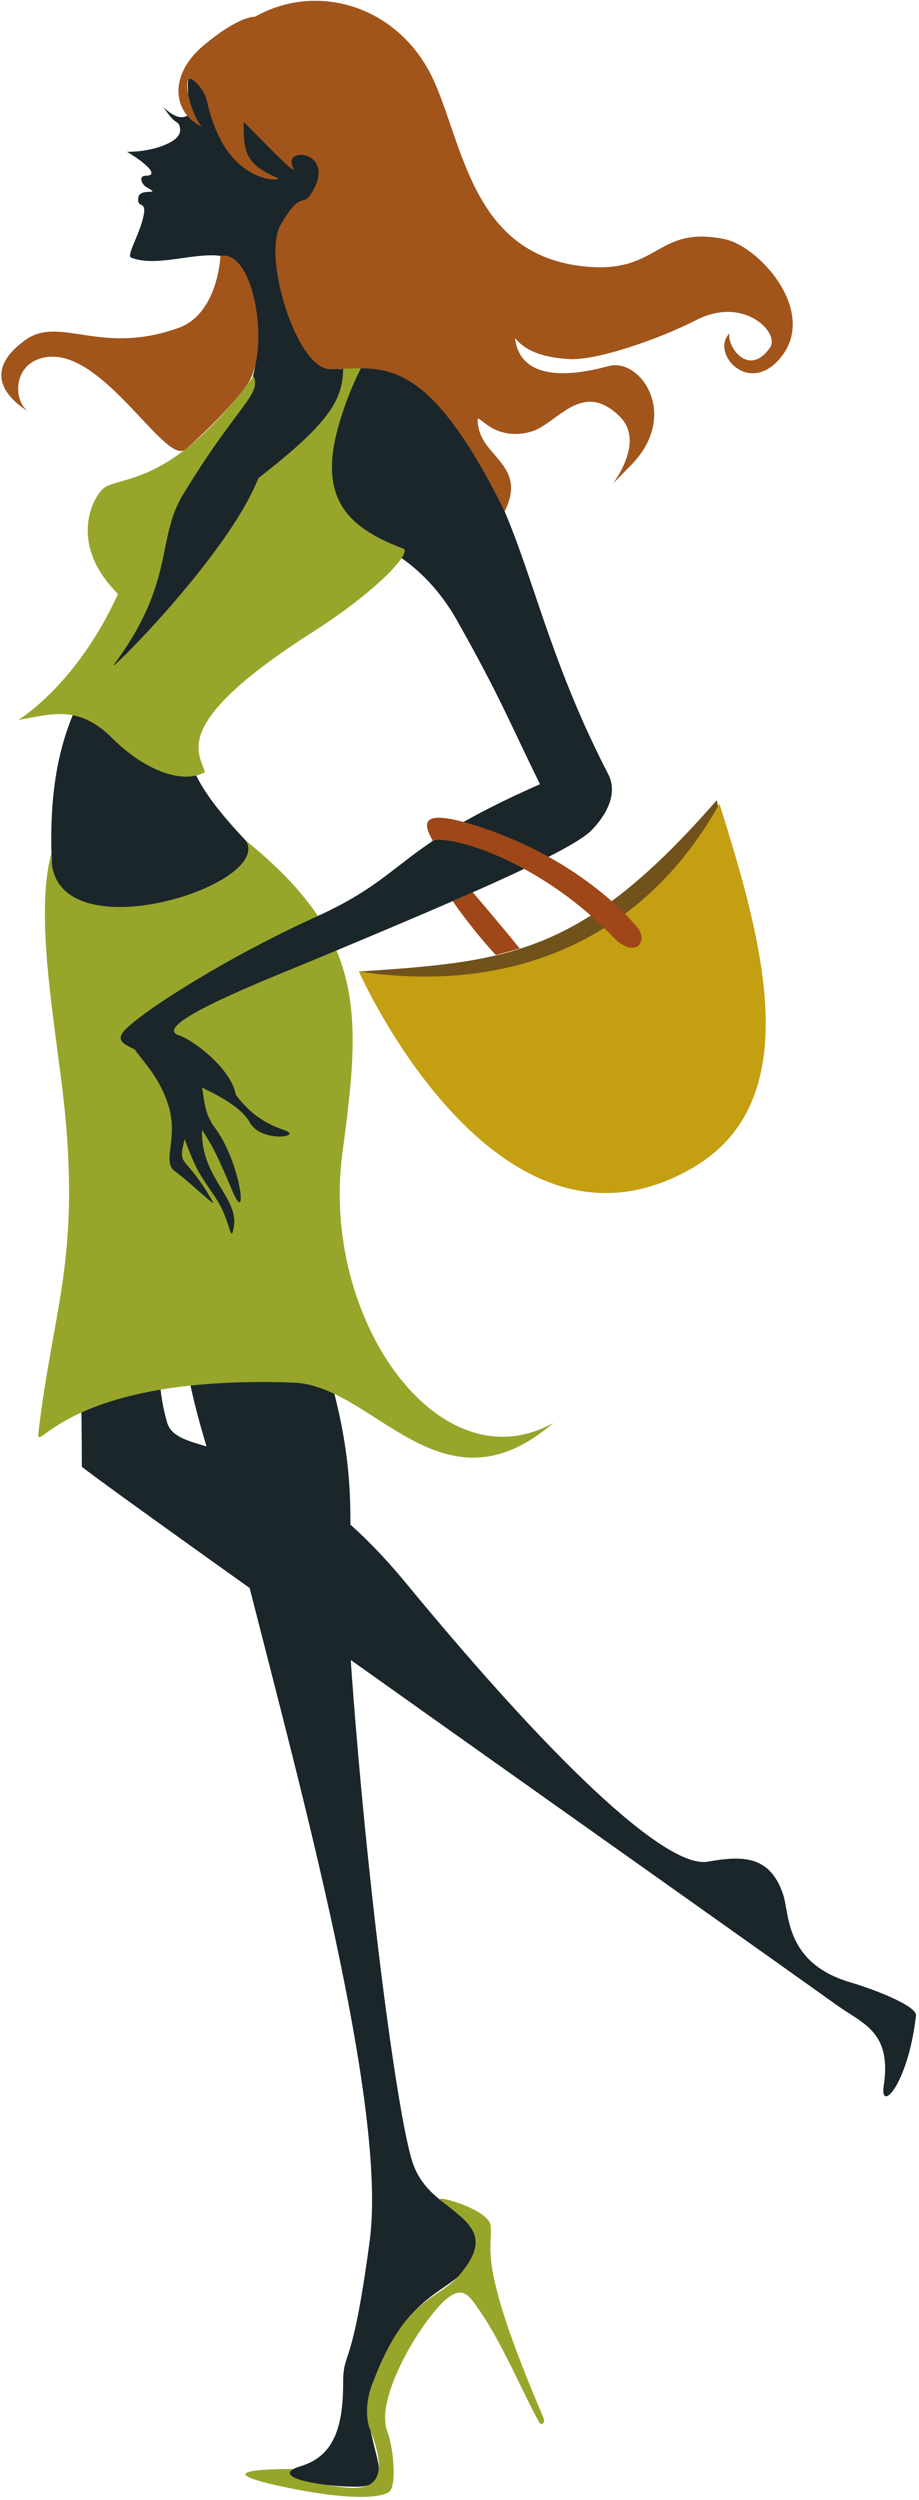
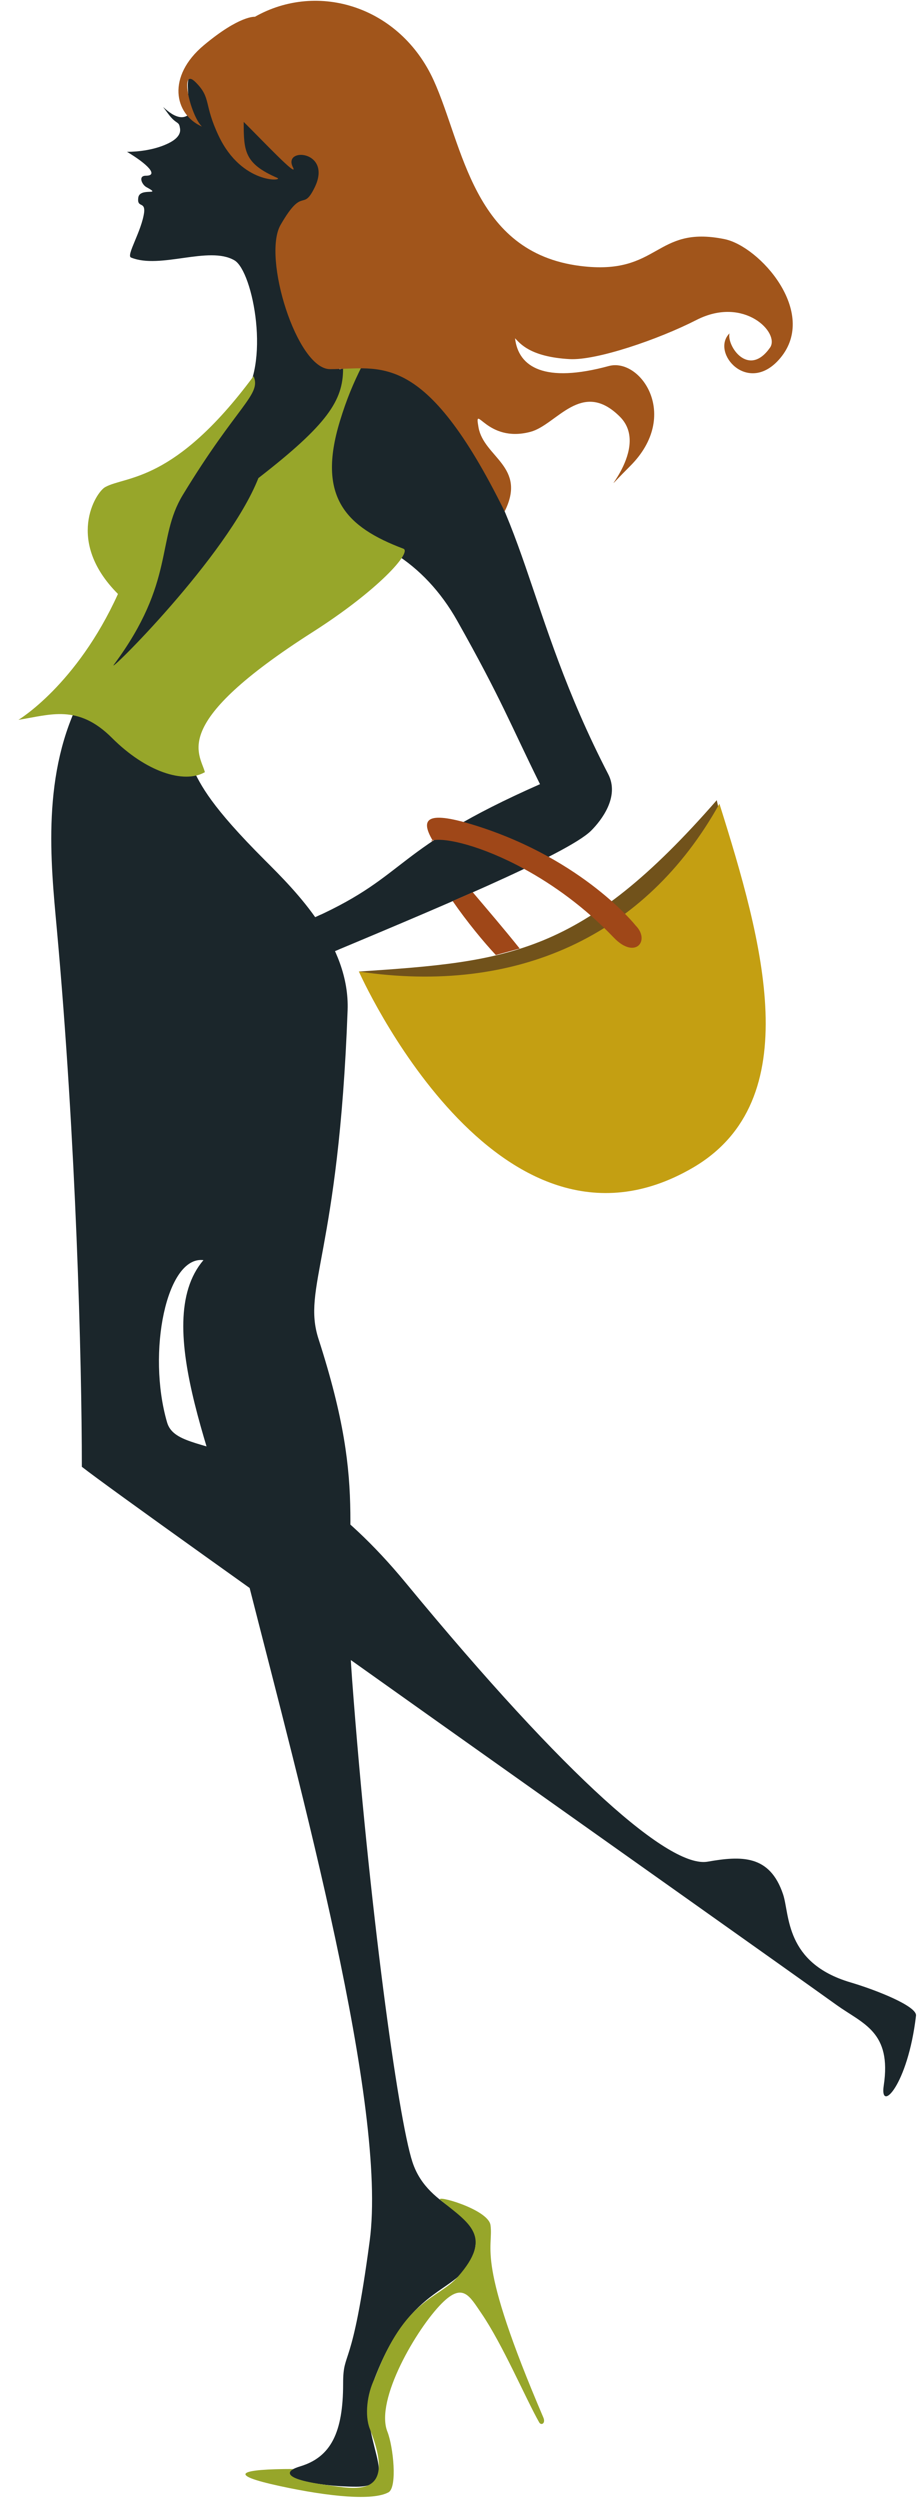
<svg xmlns="http://www.w3.org/2000/svg" version="1.1" baseProfile="tiny" x="0px" y="0px" width="274px" height="745px" viewBox="-0.4 -0.23 274 745" overflow="visible" xml:space="preserve">
  <defs>
</defs>
  <path fill="#1B262B" d="M99.43,14.1c-11.83-8-44.24-2.67-43.83,11.33c0.16,5.5,0.77,8.11,0,8.67c-4,2.92-10.12-6.23-5.88-0.45  c2.43,3.3,3.19,2.14,3.5,4.12c0.62,2.38-1.85,3.92-3.25,4.62c-4.07,2.05-9.12,2.62-12.5,2.62c6.26,3.74,9.45,7.12,5.62,7.12  c-2.42,0-1.14,2.68,0.12,3.38c5.04,2.75-1.92,0-2.38,3.12c-0.47,3.23,2.08,1.04,1.75,4.38c-0.75,5.67-5.43,12.88-3.92,13.5  c8.75,3.58,23.21-3.6,30.83,0.83c5.58,3.25,11.02,31.58,1.75,42.08c-25.12,28.46-39.83,23.64-42.04,28.96  c-7.12,17.12,5.46,22.6,7.38,29.04c1.56,5.25-1.09,8.08-12.5,29.54c-12.25,23.04-9.34,49.81-7.55,69.51  c5.76,63.27,7.47,128.87,7.47,160.37c15.17,11.92,191.91,136.66,225.08,160.42c7.82,5.6,16.44,7.91,14,24  c-1.25,8.25,7.17,0.08,9.63-20.87c0.33-2.79-11.73-7.6-19.54-9.91c-19.59-5.79-18.09-20.22-20.09-26.22  c-3.97-11.9-12.5-11.5-22.5-9.75c-11.14,1.95-41.32-24.06-90-83.08c-39.23-47.55-67.77-36.15-71.17-47.83  c-6.05-20.83-0.15-49.67,10.85-48.34c-16.35,19.17,4.87,62.68,13.59,97c15.38,60.51,41.3,155.26,35.97,195.26  s-7.92,32.02-7.92,42.58c0,14.5-3.66,21.83-12.75,24.58c-9.93,3.01,4.92,6.08,16.67,6.08c15.25,0-0.9-14.97,5-31  c11.5-31.25,26.45-25.67,30.19-39.06c3.47-12.42-13.49-11.61-18.44-26.69c-4.28-13.05-13-76.9-18-143.92  c-3.32-44.49,5.29-53.95-10-101.33c-5-15.5,6-25,8.67-97.96c0.71-19.53-15.53-35.57-24.67-44.71  c-15.97-15.97-19.07-22.17-21.67-27.67c-6.58-13.92,20.79-32.43,47.67-49.92c30.75-20,25.52-47.69,15.88-53.38  C83.35,103.27,84.9,75.61,90.35,72.27C146.6,37.77,99.43,14.1,99.43,14.1z" />
  <path fill="#1B262B" d="M92.43,157.1c18,0.83,33.64,10.17,43.5,27.67c13.21,23.45,15.84,30.83,24.67,48.67  c-44.16,19.5-38.83,26.83-66.99,39.64c-26.03,11.84-50.52,27.38-56.5,33.36c-6.67,6.67,10.83,4.67,10.83,15.17  c11.54,0,22,4.5,22,4.5c-1.41-8.08-12.96-16.55-17-17.83c-9.27-2.96,28.19-17.42,39.82-22.29c35.25-14.75,76.1-31.71,83.1-38.71  c2.96-2.96,8.58-10.06,5.08-16.83c-25.33-49-23.73-79.27-50-109.54c-16.41-18.9-32.33-10.92-40.83-6.88  C75.62,120.9,76.4,156.36,92.43,157.1z" />
-   <path fill="#97A62A" d="M14.96,253.9c-1.78,31.14,66.45,10.03,57.95-3.64c35.83,29.01,34.43,51.32,28.8,92.89  c-6.73,49.67,28.89,99.61,62.89,80.61c-33.33,28.67-53.35-11.13-77.5-12c-69.67-2.5-77.02,23.02-76,14.5  c4.33-35.99,11.65-49.79,8.19-91.47C17.3,310.73,9.33,274.2,14.96,253.9z" />
  <path fill="#97A62A" d="M5.1,214.27c9.5-1.5,17.73-4.77,27.88,5.38c10.12,10.12,21.46,13.79,27.71,10.21  c-1.58-5.83-10.71-14.42,32.17-41.77c19.53-12.46,29.65-23.82,27-24.82c-17-6.42-25.84-15.29-18.92-38  c2.05-6.73,4.07-11.4,6.5-16.27c0.86-1.72-5.55-0.26-5.55,0.65c0,9.4-4.54,16.53-25.25,32.58c-9.17,23.33-46.04,59.57-43.04,55.53  c18.33-24.66,12.52-37.37,20.5-50.5c16.37-26.94,23.5-29.83,21.1-35.4c-23.68,31.99-38.07,29.61-44.26,33.07  c-2.84,1.59-11.92,16.08,3.83,31.83C22.43,203.93,5.1,214.27,5.1,214.27z" />
  <path fill="#97A62A" d="M87.12,735.48c-15.73,0-20.6,1.53-3.94,5.12c14.67,3.17,27.64,4.38,32.25,1.83  c2.69-1.48,1.43-13.65-0.33-18.08c-3.75-9.42,8.81-30.81,16.25-38.25c6.24-6.24,8.21-2.21,11.75,2.96  c6.36,9.28,13.39,25.75,17.25,32.52c0.6,1.05,2.01,0.34,1.25-1.44c-20.33-47.46-14.81-50.02-15.75-57.29  c-0.62-4.83-17.21-9.36-14.87-7.46c8.5,6.9,15.75,10.75,5.15,22.8c-5.93,6.74-15.66,6.27-24.76,30.19  c-2.4,4.77-3.06,11.21-1.51,15.14c8.36,21.12-4.67,17.84-12.94,16.73C81.18,738.12,87.12,735.48,87.12,735.48z" />
  <path fill="#1B262B" d="M92.75,285.98c2.58-1.08,5.2-2.18,7.83-3.28c-1.33-3.75-3.13-7.23-5.35-10.38c-0.53,0.25-1.07,0.5-1.63,0.75  c-26.03,11.84-50.52,27.38-56.5,33.36c-6.67,6.67,10.83,4.67,10.83,15.17c11.54,0,22,4.5,22,4.5c-1.41-8.08-12.96-16.55-17-17.83  C43.66,305.3,81.12,290.84,92.75,285.98z" />
  <path fill="#1B262B" d="M53.22,316.77c10.12,3,4.34,10.86,10.38,18.93c7.89,10.55,10.02,30.12,5.31,19  c-6.06-14.31-6.23-13.44-9.06-18.31c-0.5,14.62,11.38,20.21,9.38,29.5c-1,4.62-0.85-2.51-5.38-9.25c-4.62-6.88-5.5-7.5-9.12-17.25  C47.24,319.26,53.22,316.77,53.22,316.77z" />
-   <path fill="#1B262B" d="M44.29,309.45c-11.94,0.56,0.71,4.7,5.44,19.44c3.25,10.12-2.04,16.89,2,19.88  c4.97,3.67,12.36,10.94,11.36,9.17c-9.09-15.98-10.88-8.95-7.92-20.86c4.51-18.13,5.62-16.76-0.44-23.06  C49.58,308.66,44.29,309.45,44.29,309.45z" />
  <path fill="#1B262B" d="M56.8,322.4c5.79,2.74,14.41,6.66,17.29,11.87c3.38,6.1,16.26,4.25,10.25,2.25  c-14.98-4.98-15.5-16.38-23.5-19.25S56.8,322.4,56.8,322.4z" />
  <path fill="#A1551B" d="M75.6,4.77c18.83-10.67,43.33-3.04,53.33,19c8.79,19.38,11.57,51.2,43.67,55.25c23.75,3,22.08-12.25,43-8  c10.47,2.13,28.03,21.78,16.67,35.42c-9.53,11.44-20.92-1.58-15.17-7.33c-0.84,3.74,5.67,13.37,12.08,4.25  c3.05-4.34-7.68-15.52-21.92-8.25c-11.45,5.85-29.84,12.11-37.83,11.67c-11.94-0.67-14.86-4.81-16.27-6.21  c1.02,8.71,8.93,13.43,27.94,8.27c9.44-2.56,21.49,14.69,6.41,29.78c-14.07,14.07,7.17-4.42-3.08-14.67  c-11.41-11.41-18.83,2.42-26.67,4.5c-13.17,3.5-16.87-9.1-15.49-1.33c1.58,8.92,14.49,11.67,7.79,25.04  C126.1,103.6,113,109.77,98,109.77c-9.9,0-20.26-33.43-14.74-43c6.83-11.83,6.49-3.63,10.17-11.17c5.35-10.98-9.62-12.09-6.5-6  c1.88,3.67-9.29-8.19-14.67-13.5c0,8.67,0.17,12.41,10,16.67c2.16,0.94-10.5,2.08-17.42-12.42c-4.6-9.65-2.14-11.31-6.92-16.08  c-4.92-4.92-1.67,9.67,1.88,13.22c-8.33-3.72-10.48-14.99,0.56-24.23C71.09,4.29,75.6,4.77,75.6,4.77z" />
-   <path fill="#A1551B" d="M65.33,76.02c10.35-2,14.93,28.75,7.94,38.39c-6.32,8.72-17.86,19.08-18.81,19.55  c-6.2,3.11-23.91-29.25-40.2-27.86c-11.37,0.97-11.05,14.09-5.5,16.67c4.67,2.17-20.5-8-1.69-21.62  c10.44-7.56,22.35,4.79,45.85-3.71C64.64,93.2,65.33,76.02,65.33,76.02z" />
  <path fill="#71521B" d="M106.6,289.27c45-3,66.5-5,106.7-51.06c10.08,43.59,5.8,66.77-28.2,80.31  C146.77,333.78,106.6,289.27,106.6,289.27z" />
  <path fill="#C49F12" d="M106.6,289.27c47,7,85.5-10.5,107.5-50c12.83,40.83,26.46,88.47-8,108.5  C147.6,381.77,106.6,289.27,106.6,289.27z" />
  <g>
    <path fill="#9F4718" d="M128.77,250.52c-0.07-0.11-0.14-0.23-0.2-0.34c-0.17,0.04-0.34,0.08-0.49,0.13L128.77,250.52z" />
    <path fill="#9F4718" d="M141.93,245.93c-14.91-4.76-17.25-2.39-13.36,4.25c3.86-0.86,14.62,1.6,27.26,8.48l0.02,0.01l-0.01,0   c8.58,4.67,18.03,11.38,26.75,20.48c6.42,6.7,11,0.88,6.5-3.62C189.1,275.52,173.68,256.06,141.93,245.93z" />
    <path fill="#9F4718" d="M147.43,284.35c1.36-0.37,3.56-0.97,7.12-1.93c-4.78-5.98-9.68-11.67-14-16.78l-5.99,2.63   C138.77,274.38,143.85,280.53,147.43,284.35z" />
  </g>
</svg>